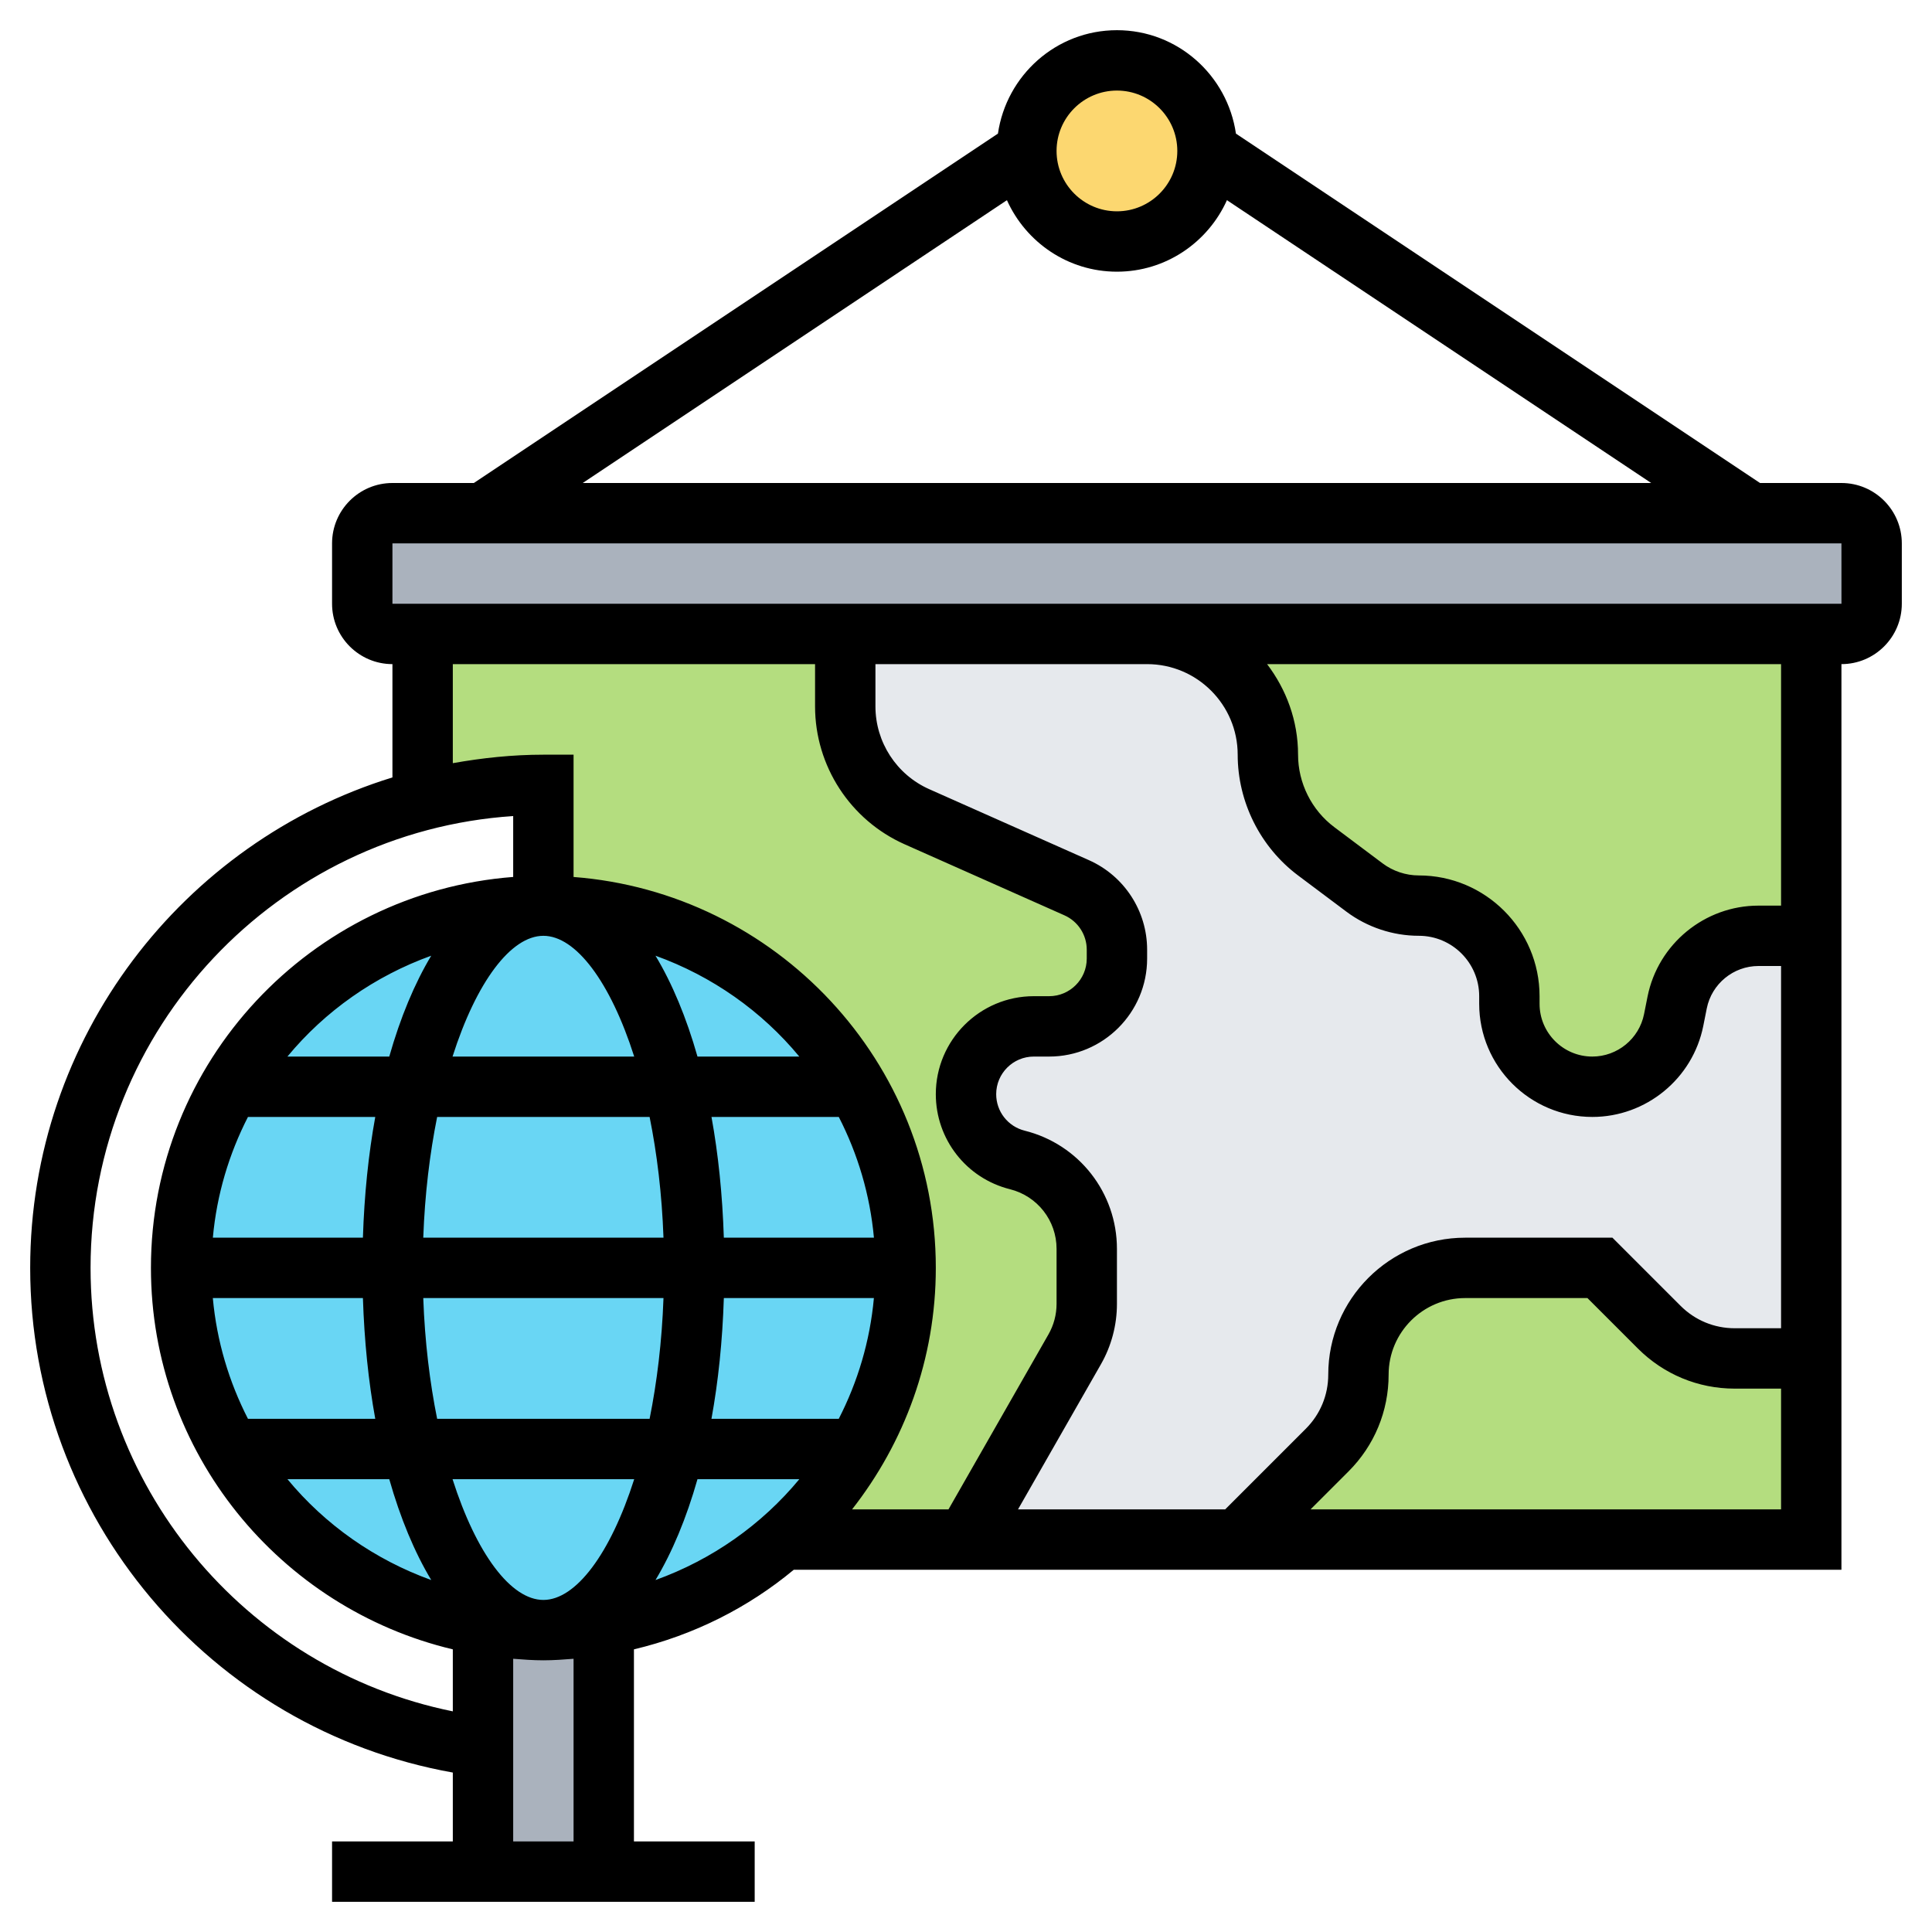
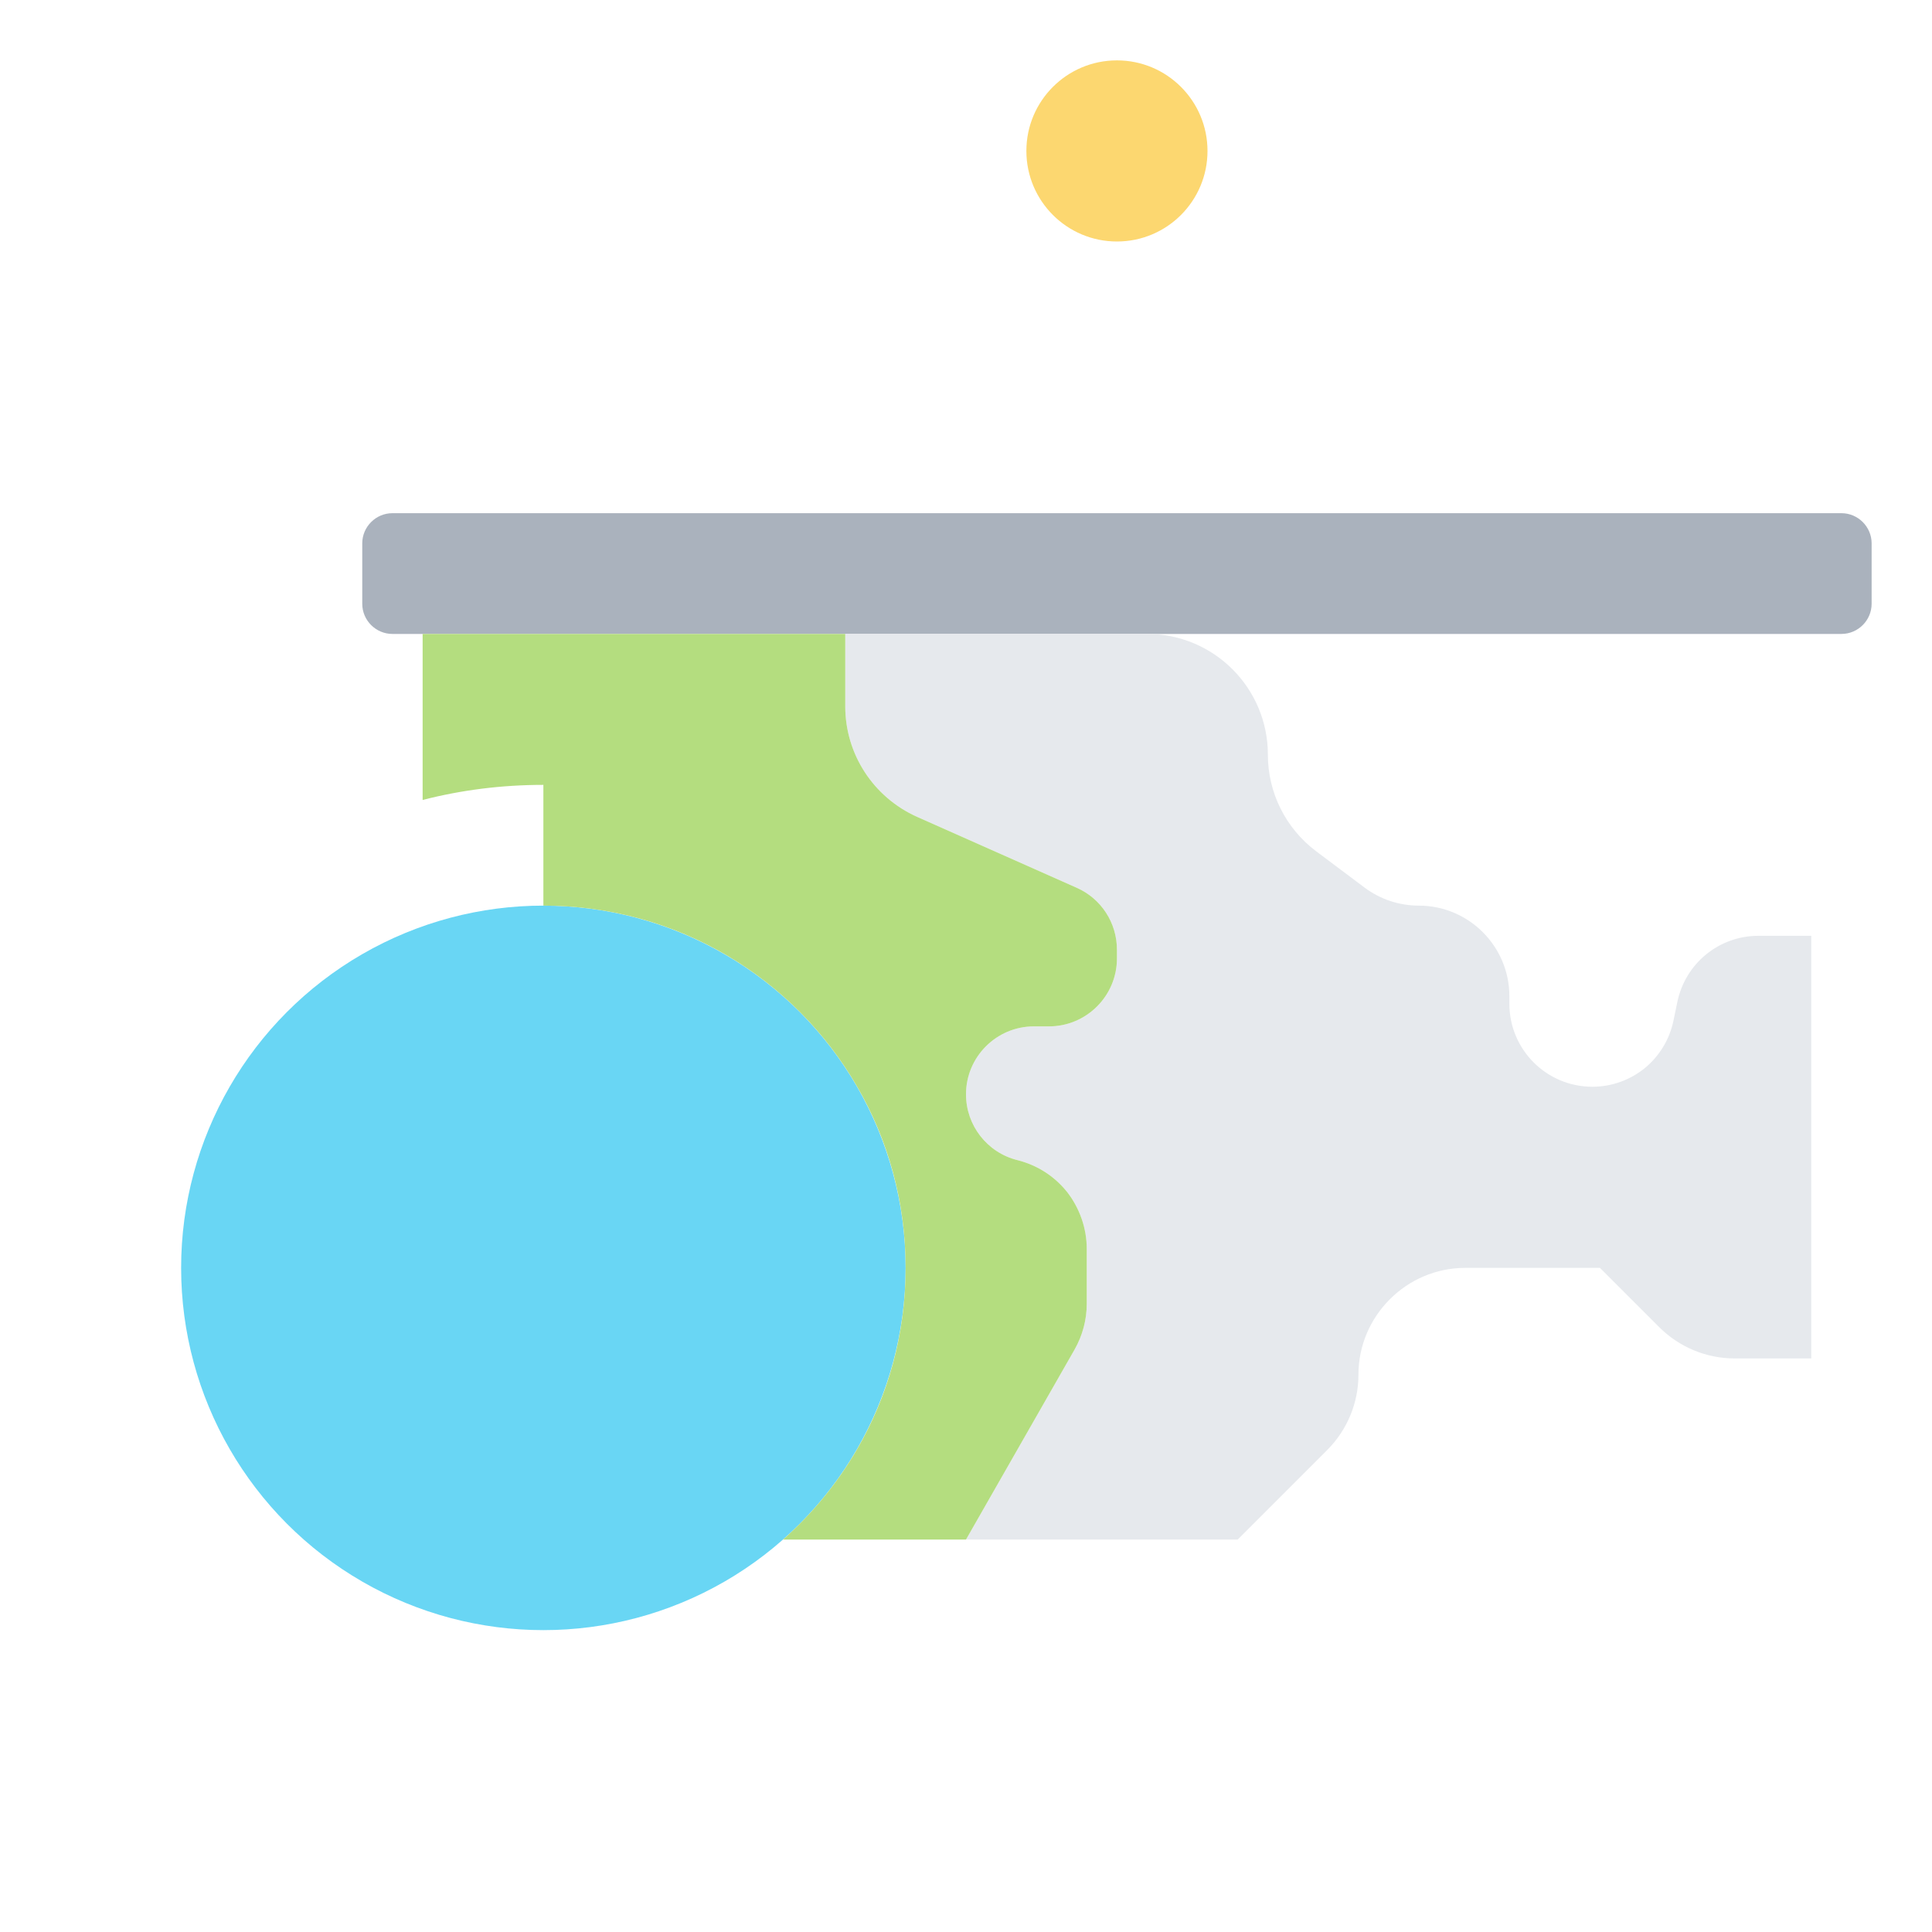
<svg xmlns="http://www.w3.org/2000/svg" id="Layer_5" enable-background="new 0 0 64 64" height="512" viewBox="0 0 64 64" width="512">
  <g>
    <g>
      <g>
        <circle cx="37" cy="5" fill="#fcd770" r="3" />
      </g>
      <g>
        <path d="m62 18v2c0 .55-.45 1-1 1h-1-22-2-8-14-1c-.55 0-1-.45-1-1v-2c0-.55.45-1 1-1h3 42 3c.55 0 1 .45 1 1z" fill="#aab2bd" />
      </g>
      <g>
        <path d="m60 31v14h-2.54c-.93 0-1.83-.37-2.5-1.04l-1.96-1.96h-4.46c-.98 0-1.86.4-2.5 1.04s-1.04 1.52-1.04 2.5c0 .93-.37 1.83-1.04 2.5l-2.96 2.96h-9l3.6-6.3c.26-.46.4-.98.4-1.51v-1.82c0-.69-.24-1.35-.64-1.87-.41-.52-.98-.9-1.66-1.07-1-.25-1.7-1.15-1.7-2.18 0-1.24 1.01-2.25 2.25-2.25h.5c1.24 0 2.25-1.01 2.25-2.25v-.29c0-.89-.52-1.69-1.33-2.05l-5.29-2.35c-1.45-.65-2.38-2.08-2.38-3.66v-2.4h8 2c2.21 0 4 1.79 4 4 0 1.26.59 2.44 1.6 3.2l1.6 1.2c.52.39 1.15.6 1.8.6.83 0 1.58.34 2.12.88s.88 1.29.88 2.12v.25c0 1.52 1.23 2.75 2.75 2.75.65 0 1.26-.23 1.74-.62.47-.39.82-.94.95-1.59l.12-.58c.26-1.29 1.38-2.21 2.69-2.21z" fill="#e6e9ed" />
      </g>
      <g>
-         <path d="m60 45v6h-19l2.96-2.96c.67-.67 1.04-1.57 1.04-2.5 0-.98.4-1.86 1.04-2.5s1.52-1.04 2.5-1.04h4.46l1.96 1.96c.67.67 1.57 1.04 2.5 1.04z" fill="#b4dd7f" />
-       </g>
+         </g>
      <g>
        <circle cx="18" cy="42" fill="#69d6f4" r="12" />
      </g>
      <g>
        <path d="m32 36.25c0 1.03.7 1.93 1.7 2.18.68.17 1.25.55 1.66 1.07.4.52.64 1.18.64 1.87v1.82c0 .53-.14 1.05-.4 1.51l-3.6 6.3h-6.06c.97-.86 1.8-1.87 2.45-2.99 1.03-1.77 1.61-3.82 1.61-6.01s-.58-4.24-1.61-6.01c-2.07-3.58-5.95-5.99-10.39-5.99v-4c-1.38 0-2.72.17-4 .5v-5.5h14v2.4c0 1.58.93 3.01 2.38 3.66l5.29 2.35c.81.36 1.33 1.16 1.33 2.05v.29c0 1.24-1.01 2.25-2.25 2.25h-.5c-1.24 0-2.25 1.01-2.25 2.25z" fill="#b4dd7f" />
      </g>
      <g>
-         <path d="m60 21v10h-1.75c-1.31 0-2.43.92-2.69 2.21l-.12.58c-.13.65-.48 1.2-.95 1.59-.48.39-1.09.62-1.74.62-1.52 0-2.75-1.23-2.75-2.75v-.25c0-.83-.34-1.58-.88-2.12s-1.29-.88-2.12-.88c-.65 0-1.28-.21-1.8-.6l-1.6-1.2c-1.01-.76-1.6-1.94-1.6-3.2 0-2.21-1.79-4-4-4z" fill="#b4dd7f" />
-       </g>
+         </g>
      <g>
-         <path d="m20 53.83v8.17h-4v-4.12-4.05c.65.11 1.32.17 2 .17s1.35-.06 2-.17z" fill="#aab2bd" />
-       </g>
+         </g>
    </g>
-     <path d="m61 16h-2.697l-17.361-11.574c-.281-1.932-1.933-3.426-3.942-3.426s-3.661 1.494-3.942 3.426l-17.361 11.574h-2.697c-1.103 0-2 .897-2 2v2c0 1.103.897 2 2 2v3.753c-6.941 2.14-12 8.613-12 16.247 0 8.261 5.961 15.285 14 16.718v2.282h-4v2h4 6 4v-2h-4v-6.363c1.976-.469 3.782-1.379 5.295-2.637h34.705v-30c1.103 0 2-.897 2-2v-2c0-1.103-.897-2-2-2zm-24-13c1.103 0 2 .897 2 2s-.897 2-2 2-2-.897-2-2 .897-2 2-2zm-3.644 3.631c.626 1.393 2.021 2.369 3.644 2.369s3.018-.976 3.644-2.369l14.053 9.369h-35.394zm-18.356 15.369h12v1.4c0 1.974 1.166 3.767 2.969 4.569l5.291 2.352c.45.2.74.646.74 1.139v.294c0 .687-.559 1.246-1.246 1.246h-.508c-1.79 0-3.246 1.456-3.246 3.246 0 1.492 1.011 2.788 2.459 3.149.907.228 1.541 1.039 1.541 1.974v1.825c0 .354-.093.702-.268 1.009l-3.312 5.797h-3.194c1.731-2.209 2.774-4.982 2.774-8 0-6.831-5.299-12.436-12-12.949v-4.051h-1c-1.025 0-2.024.107-3 .281zm26 3c0 1.565.748 3.061 2 4l1.6 1.199c.688.516 1.54.8 2.4.8 1.103 0 2 .897 2 2v.252c0 2.068 1.681 3.749 3.748 3.749 1.78 0 3.326-1.267 3.675-3.013l.116-.582c.163-.814.883-1.405 1.713-1.405h.748v12h-1.536c-.677 0-1.314-.264-1.793-.743l-2.257-2.257h-4.878c-2.501 0-4.536 2.035-4.536 4.536 0 .677-.264 1.314-.743 1.793l-2.671 2.671h-6.863l2.745-4.804c.348-.608.532-1.3.532-2.002v-1.825c0-1.854-1.256-3.464-3.056-3.914-.556-.139-.944-.636-.944-1.209 0-.687.559-1.246 1.246-1.246h.508c1.79 0 3.246-1.456 3.246-3.246v-.294c0-1.282-.757-2.446-1.928-2.966l-5.291-2.352c-1.082-.481-1.781-1.558-1.781-2.742v-1.4h7 2c1.654 0 3 1.346 3 3zm-23 28c-1.075 0-2.22-1.527-3.009-4h6.018c-.789 2.473-1.934 4-3.009 4zm5.978-12c-.046-1.419-.184-2.763-.409-4h4.217c.626 1.221 1.034 2.57 1.164 4zm-5.978-10c1.075 0 2.22 1.527 3.009 4h-6.018c.789-2.473 1.934-4 3.009-4zm3.519 6c.244 1.209.408 2.553.46 4h-7.958c.052-1.447.217-2.791.46-4zm1.586-2c-.368-1.295-.838-2.422-1.391-3.341 1.874.675 3.518 1.834 4.764 3.341zm-10.21 0h-3.374c1.246-1.507 2.891-2.666 4.764-3.341-.552.919-1.022 2.046-1.39 3.341zm-4.681 2h4.217c-.225 1.237-.364 2.581-.409 4h-4.971c.129-1.43.537-2.779 1.163-4zm3.808 6c.046 1.419.184 2.763.409 4h-4.217c-.626-1.221-1.034-2.57-1.164-4zm.873 6c.368 1.295.838 2.422 1.391 3.341-1.874-.675-3.518-1.834-4.764-3.341zm1.586-2c-.244-1.209-.408-2.553-.46-4h7.958c-.052 1.447-.217 2.791-.46 4zm9.497-4h4.971c-.13 1.43-.537 2.779-1.164 4h-4.217c.226-1.237.365-2.581.41-4zm-20.978-1c0-7.935 6.194-14.45 14-14.967v2.017c-6.701.514-12 6.119-12 12.95 0 6.134 4.276 11.277 10 12.637v2.054c-6.914-1.403-12-7.522-12-14.691zm16 19h-2v-6.051c.331.026.662.051 1 .051s.669-.025 1-.051zm2.714-8.659c.553-.919 1.023-2.046 1.391-3.341h3.374c-1.247 1.507-2.891 2.666-4.765 3.341zm21.7-2.341 1.257-1.257c.857-.857 1.329-1.996 1.329-3.207 0-1.398 1.138-2.536 2.536-2.536h4.05l1.671 1.671c.857.857 1.996 1.329 3.207 1.329h1.536v4zm15.586-20h-.748c-1.78 0-3.326 1.267-3.675 3.013l-.116.582c-.163.814-.883 1.405-1.713 1.405-.964 0-1.748-.784-1.748-1.748v-.252c0-2.206-1.794-4-4-4-.43 0-.856-.142-1.2-.4l-1.6-1.2c-.751-.563-1.2-1.461-1.2-2.4 0-1.13-.391-2.162-1.026-3h17.026zm-21-10h-2-23v-2h48l.001 2z" />
  </g>
</svg>